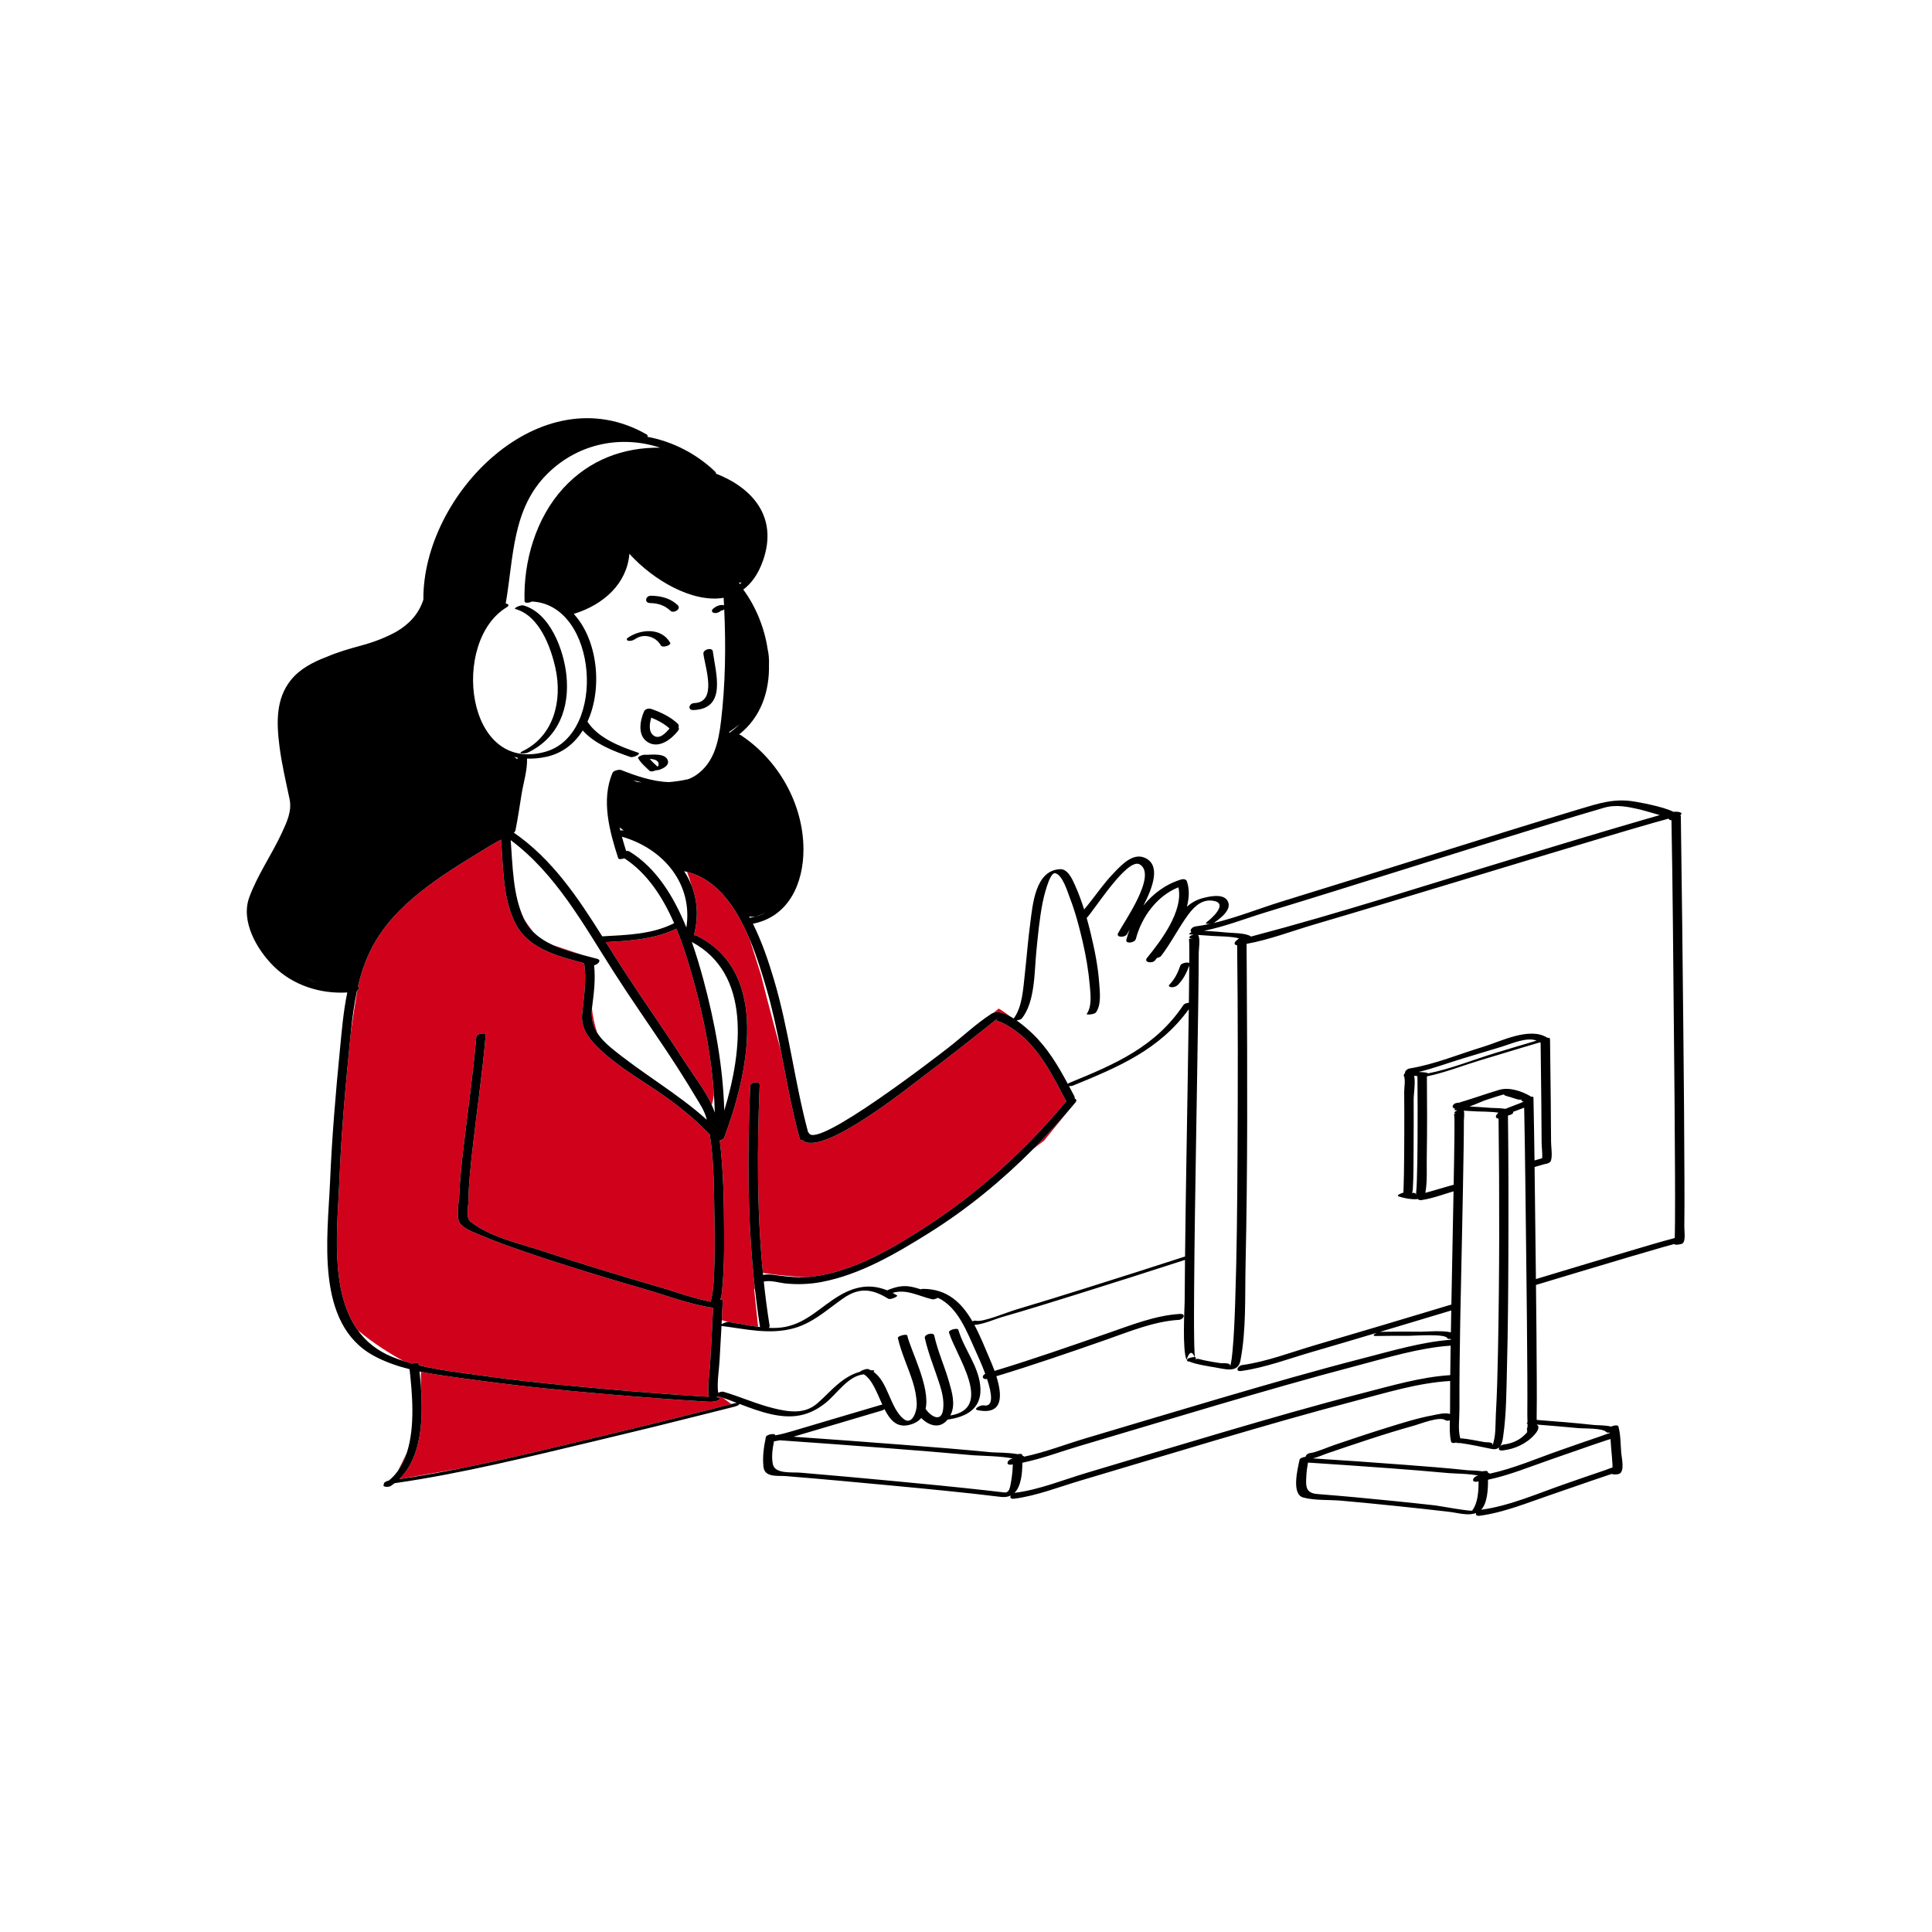
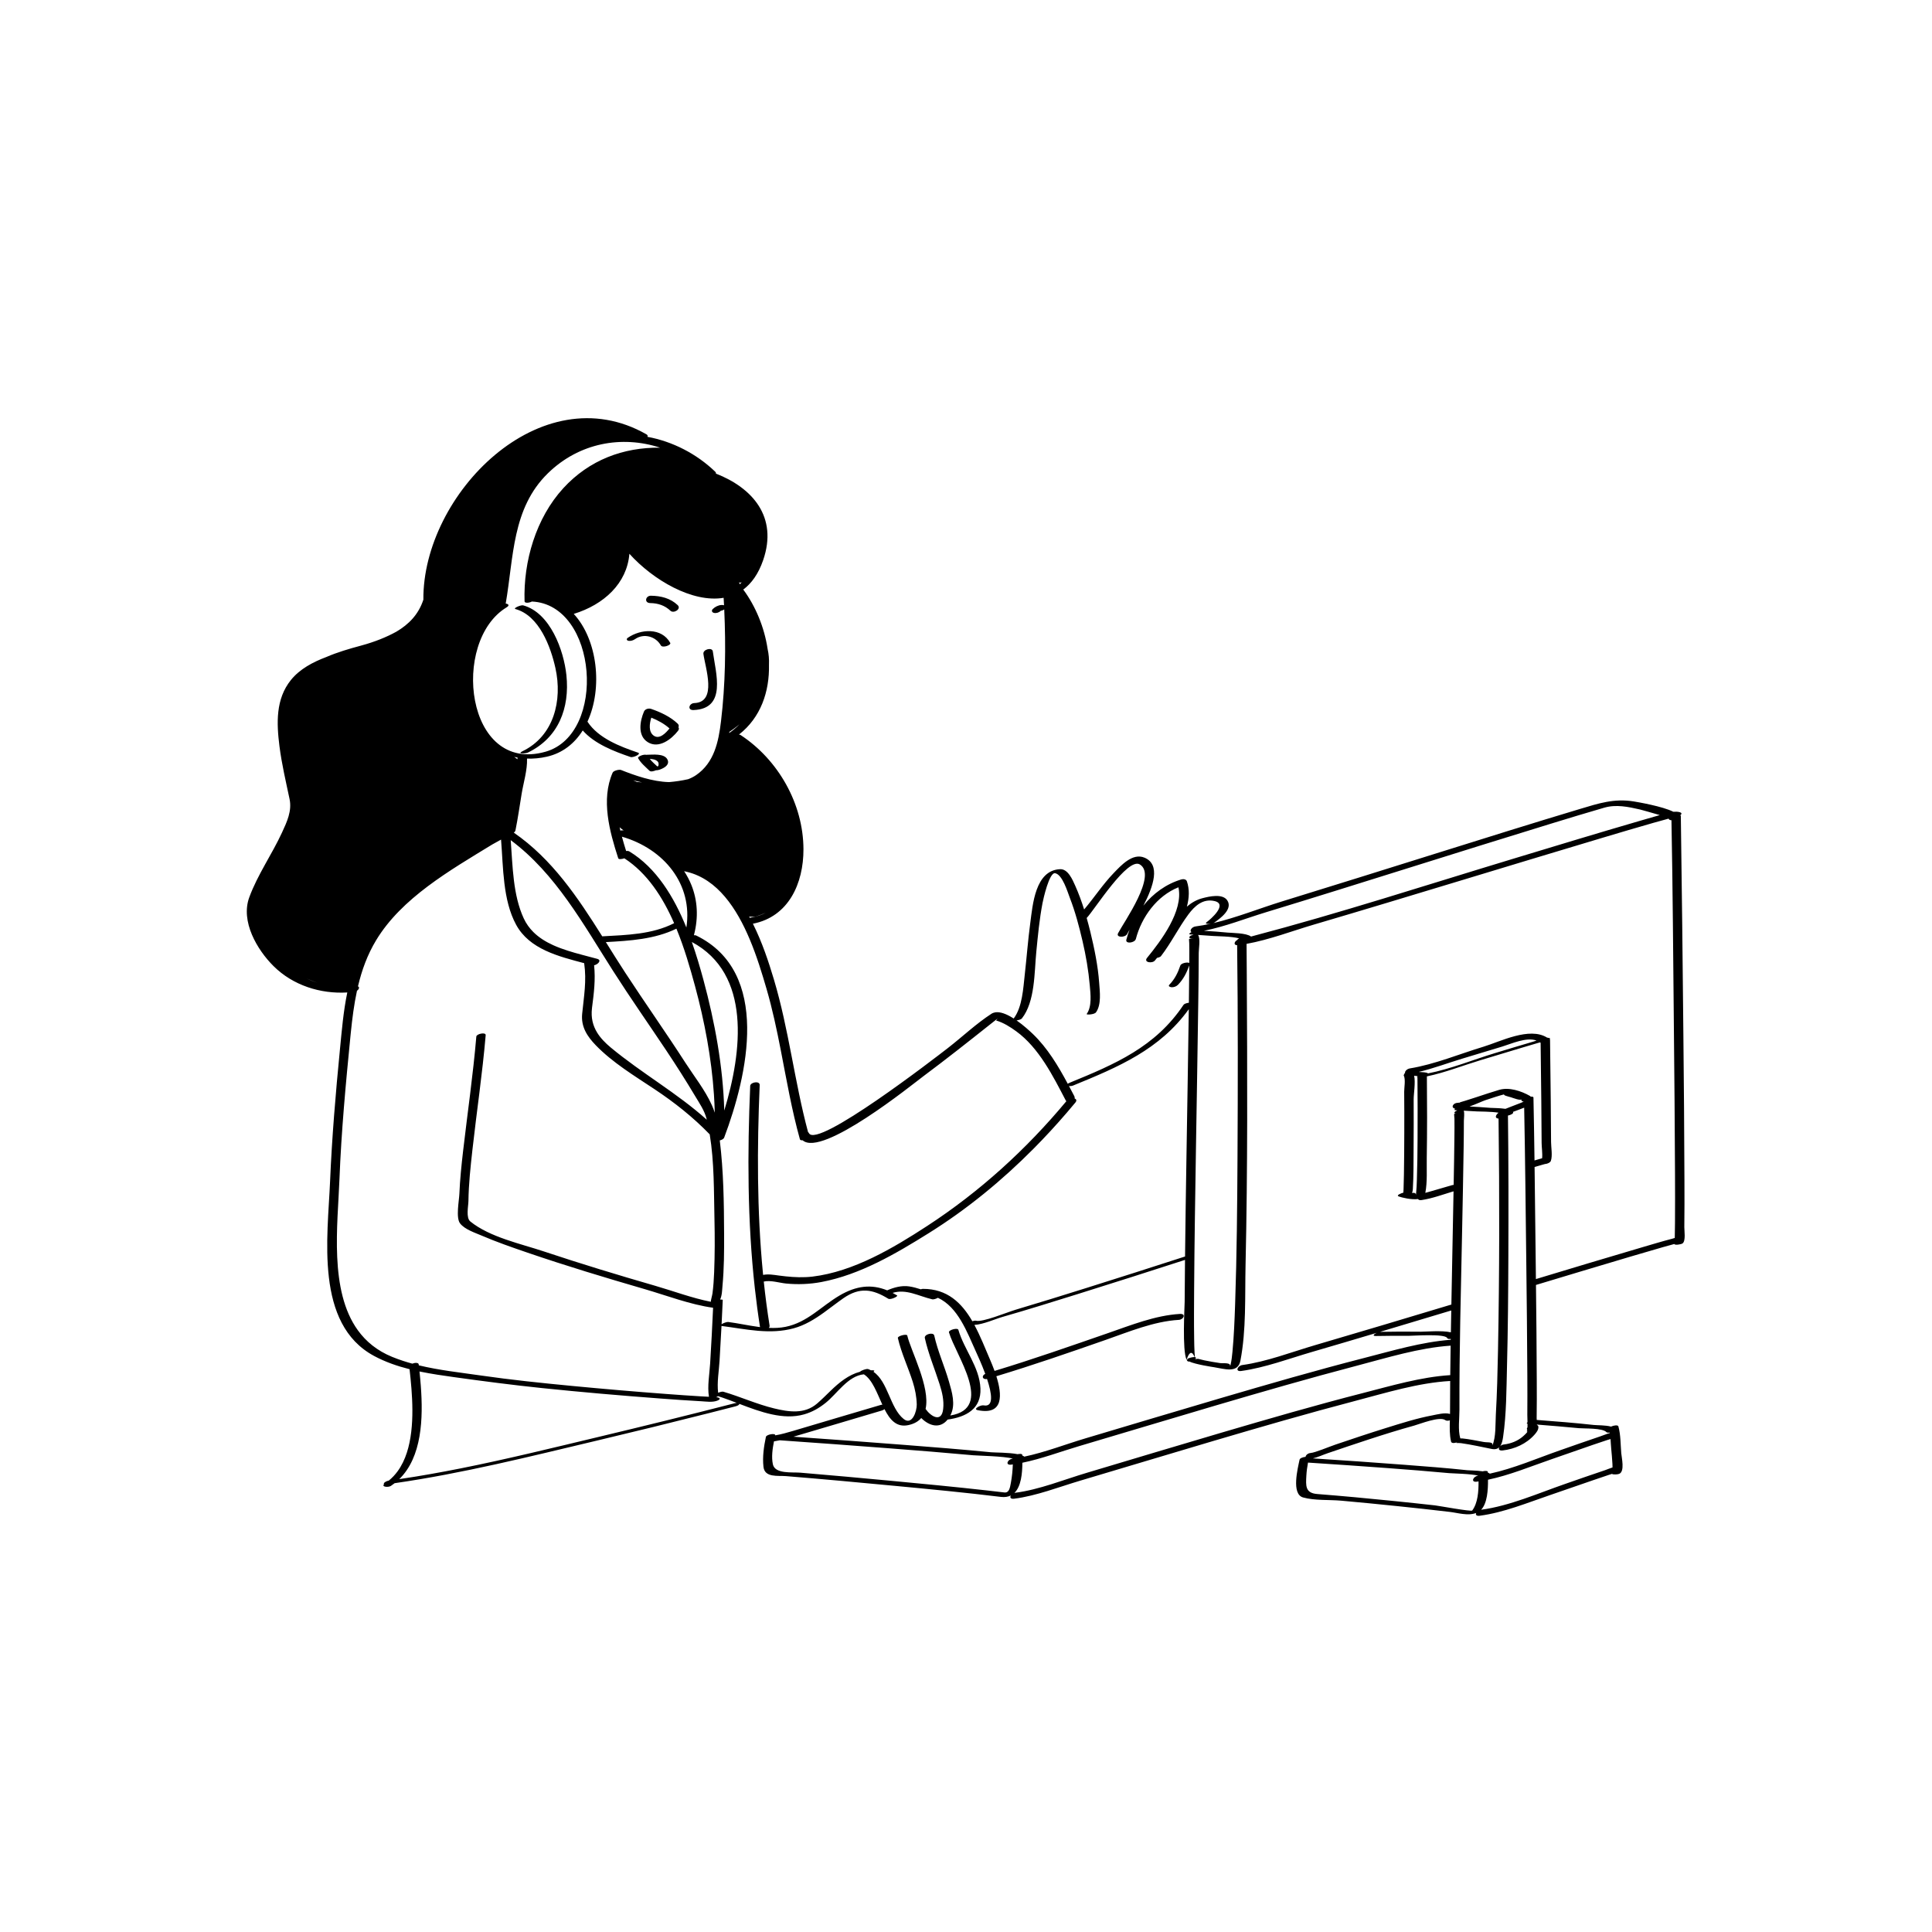
<svg xmlns="http://www.w3.org/2000/svg" id="Layer_1" x="0px" y="0px" width="595.28px" height="595.28px" viewBox="0 0 595.28 595.28" xml:space="preserve">
-   <path id="color_x5F_2" fill="#d0021b" d="M192.612,299.645c-2.007-3.077-3.965-6.222-5.938-9.371 c7.375-0.401,15.034-0.864,21.744-4.136c2.441,5.945,4.231,12.147,5.744,17.739c2.911,10.763,5.061,22.103,5.816,33.399 c-0.192,1.35-0.426,2.405-0.658,3.21c-2.074-4.628-5.492-8.922-8.105-12.984C205.172,318.112,198.713,308.997,192.612,299.645z  M233.518,410.032l0.202,0.06l-0.005-0.045C233.649,410.042,233.583,410.038,233.518,410.032z M222.706,430.665 c-0.5-0.173-0.994-0.334-1.482-0.488c-0.134,0.124-0.343,0.24-0.592,0.34c1-0.001,1.796,0.547,0.274,1.085 c-1.51,0.533-3.295,0.229-4.855,0.145c-4.181-0.226-8.358-0.524-12.533-0.838c-12.221-0.918-24.436-1.964-36.626-3.231 c-9.026-0.938-18.011-2.111-26.998-3.36c-3.37-0.468-6.794-0.964-10.176-1.649c-0.004,0.808-0.018,2.398-0.063,4.318 c0.76,10.042,0.365,21.912-6.63,28.752c0.099-0.015,0.199-0.028,0.297-0.042c3.6-0.627,11.005-1.921,18.661-3.272 c14.286-2.849,28.476-6.353,42.584-9.722c13.61-3.25,27.202-6.588,40.754-10.076L222.706,430.665z M122.546,453.277 c1.225-1.688,2.145-3.623,2.822-5.716C124.368,449.704,123.346,451.734,122.546,453.277z M218.298,435.437 c4.928-1.222,8.088-2.012,8.088-2.012l-0.051-0.038C223.658,434.077,220.979,434.758,218.298,435.437z M318.462,353.931l3.257-2.506 l6.947-8.549C325.4,346.674,321.998,350.368,318.462,353.931z M170.427,291.217c2.833,1.288,5.943,2.188,8.969,2.989 L170.427,291.217z M127.04,420.161c0.825-0.329,1.907-0.343,1.97,0.211c0.012,0.101,0.023,0.207,0.034,0.309 c6.271,1.518,12.758,2.214,19.128,3.134c9.272,1.339,18.599,2.305,27.923,3.197c9.739,0.932,19.487,1.772,29.243,2.497 c3.594,0.267,7.188,0.529,10.786,0.739c0.772,0.045,1.545,0.083,2.317,0.12c-0.545-3.241,0.177-7.058,0.366-10.28 c0.335-5.714,0.669-11.429,0.908-17.148c-7.054-0.971-14.23-3.75-21.03-5.726c-12.113-3.52-24.206-7.161-36.141-11.248 c-4.769-1.633-9.555-3.285-14.188-5.28c-2.077-0.894-5.12-1.86-6.587-3.718c-1.363-1.725-0.318-7.008-0.23-9.088 c0.186-4.391,0.632-8.777,1.138-13.141c1.366-11.79,3.082-23.534,4.089-35.363c0.072-0.843,2.968-1.441,2.882-0.423 c-1.008,11.832-2.776,23.567-4.09,35.364c-0.582,5.228-1.157,10.492-1.226,15.756c-0.021,1.583-0.832,5.136,0.593,6.292 c5.95,4.825,15.548,6.854,22.647,9.22c11.361,3.788,22.825,7.271,34.33,10.594c5.546,1.602,11.357,3.788,17.125,4.922 c-0.076-0.271,0.417-1.963,0.499-2.576c0.289-2.166,0.428-4.352,0.515-6.535c0.218-5.444,0.218-10.897,0.097-16.344 c-0.188-8.475-0.05-17.586-1.461-26.13c-5.168-5.33-10.829-9.817-17.023-13.932c-6.156-4.089-12.928-8.186-18.089-13.528 c-2.662-2.755-4.583-5.708-4.189-9.683c0.526-5.322,1.416-10.172,0.62-15.562c-0.002-0.014,0.003-0.028,0.002-0.042 c-7.89-2.096-16.868-4.287-20.973-11.846c-4.124-7.592-3.943-17.607-4.641-26.23c-0.753,0.414-1.669,0.921-2.709,1.505 c-13.14,8.031-27.906,16.491-35.771,29.488c-2.703,4.467-4.417,9.226-5.586,14.144c-0.005,0.028-0.01,0.057-0.015,0.085 c0.54,0.223,0.335,0.858-0.224,1.288c-0.679,3.973-1.349,8.411-1.988,13.003c-0.039,0.378-0.078,0.756-0.115,1.135 c-1.442,14.617-2.806,29.251-3.376,43.933c-0.551,14.196-3.203,34.352,5.676,46.619c4.93,4.134,10.158,7.34,13.952,9.426 C125.158,419.625,126.097,419.902,127.04,420.161z M182.394,310.677c-0.339,2.915,0.274,5.326,1.583,7.462 C183.287,315.976,182.613,313.31,182.394,310.677z M164.339,287.183c-0.908-1.112-1.951-2.533-2.978-4.238 c0,0.001,0.001,0.003,0.002,0.004C162.125,284.602,163.143,285.991,164.339,287.183z M311.309,313.201 c-2.124-1.626-3.59-2.442-3.59-2.442l-1.632,1.312C307.532,311.542,309.421,312.146,311.309,313.201z M328.375,339.066 c-3.907-7.488-8.25-16.205-15.261-21.305c-1.907-1.387-3.944-2.672-6.228-3.344c-0.043-0.013,0.946-0.938,0.204-0.367 c-0.661,0.508-1.313,1.029-1.966,1.547c-6.827,5.425-13.67,10.83-20.662,16.041c-3.344,2.492-31.136,25.019-37.152,19.711 c-0.429,0.022-0.773-0.062-0.842-0.307c-2.521-9.026-4.107-18.271-5.902-27.475c-3.317-12.026-6.18-23.476-6.18-23.476L231,289.412 c-3.992-9.491-9.899-18.483-19.315-20.776c0.484,1.263,0.977,2.686,1.379,4.137c1.816,4.576,2.218,9.796,0.741,15.386 c0.271-0.028,0.519-0.007,0.703,0.083c23.176,11.321,15.831,43.108,8.625,62.256c-0.162,0.43-0.75,0.74-1.359,0.884 c1.165,9.482,1.292,19.207,1.333,28.684c0.024,5.384,0.002,10.791-0.5,16.156c-0.109,1.171-0.119,2.937-0.725,4.189 c0.459-0.033,0.813,0.012,0.807,0.149c-0.079,2.068-0.19,4.134-0.295,6.201l1.9,0.559c0.021,0,0.045-0.001,0.063,0.001 c2.935,0.377,6.083,1.08,9.229,1.503l-1.2-11.399l0.189-0.505c-2.298-20.655-2.303-41.602-1.427-62.313 c0.05-1.192,2.983-1.686,2.923-0.269c-0.813,19.234-0.864,38.657,0.995,57.864c1.846,0.29,7.258,1.071,13.183,1.304 c0.695-0.031,1.391-0.08,2.086-0.164c12.642-1.524,24.822-8.75,35.332-15.597c16.208-10.561,30.527-23.591,42.89-38.444 C328.488,339.234,328.424,339.159,328.375,339.066z" />
  <path id="color_x5F_1" d="M200.576,183.554c3.032,0.043,5.957,0.747,8.213,2.882c1.26,1.192-1.207,2.699-2.214,1.746 c-1.737-1.644-3.85-2.333-6.219-2.366C198.4,185.788,198.867,183.53,200.576,183.554z M196.612,233.597 c-0.252-0.458,1.661-1.26,2.534-1.023c0.069-0.005,0.144-0.02,0.208-0.02c1.725-0.008,5.128-0.454,6.213,1.314 c0.75,1.221-0.083,2.173-1.139,2.752c-0.582,0.319-1.201,0.582-1.859,0.689c-0.156,0.025-0.309,0.021-0.46,0.03 c-0.568,0.238-1.567,0.56-1.982,0.152C198.874,236.263,197.472,235.156,196.612,233.597z M202.76,236.082 C202.418,236.142,202.592,236.267,202.76,236.082L202.76,236.082z M202.768,236.081c0.188-0.017,0.376-0.03,0.569-0.02 C203.059,236.047,202.891,236.061,202.768,236.081z M200.2,233.834c0.672,0.832,1.498,1.546,2.277,2.281 c0.094-0.015,0.189-0.026,0.284-0.035c0.071-0.077,0.138-0.205,0.158-0.422c0.031-0.329-0.021-0.782-0.275-1.028 C202.024,234.033,201.121,233.868,200.2,233.834z M209.031,224.089c0.216,0.264,0.233,0.636-0.122,1.092 c-2.029,2.606-5.921,5.62-9.325,3.486c-3.216-2.016-2.408-6.49-1.169-9.417c0.344-0.813,1.444-1.092,2.218-0.826 c2.89,0.997,5.919,2.401,8.157,4.529C209.186,223.33,209.211,223.737,209.031,224.089z M206.281,224.442 c-1.618-1.449-3.58-2.507-5.605-3.326c-0.577,1.887-0.886,4.323,0.684,5.503C203.166,227.977,205.164,225.842,206.281,224.442z  M158.824,187.66c7.312,2.015,10.856,11.604,12.313,18.194c2.198,9.938-0.439,20.964-10.214,25.641 c-1.731,0.828,0.981,0.741,1.677,0.408c9.492-4.541,12.98-13.772,11.918-23.875c-0.804-7.645-4.96-19.204-13.317-21.507 C160.522,186.334,157.961,187.422,158.824,187.66z M213.681,218.778c10.322-0.391,6.861-11.321,5.947-18.081 c-0.183-1.356-3.088-0.631-2.897,0.776c0.588,4.356,4.322,14.887-2.8,15.157C212.276,216.693,211.708,218.853,213.681,218.778z  M203.61,198.849c0.512,0.912,3.288-0.082,2.897-0.776c-2.68-4.777-9.112-4.301-13.091-1.545c-0.507,0.351-0.302,0.83,0.246,0.918 c0.718,0.116,1.466-0.146,2.049-0.549C198.372,195.054,202.057,196.082,203.61,198.849z M449.59,339.696 C449.293,339.666,449.189,339.776,449.59,339.696L449.59,339.696z M518.44,383.101c-0.451,0.346-2.5,0.629-2.527,0.198 c-0.058,0.011-0.116,0.021-0.172,0.036c-1.129,0.301-2.256,0.614-3.38,0.935c-3.251,0.928-6.497,1.88-9.738,2.841 c-9.797,2.903-19.581,5.853-29.364,8.802c0.112,9.852,0.214,19.704,0.245,29.557c0.012,3.806,0.031,7.613-0.034,11.418 c-0.002,0.14,0.011,0.363,0.026,0.615c5.86,0.455,11.728,0.898,17.568,1.552c1.067,0.12,3.634,0.038,5.321,0.507 c0.813-0.39,2.126-0.572,2.264-0.079c0.716,2.559,0.67,5.632,0.886,8.267c0.114,1.395,1.14,5.584-0.609,6.359 c-0.519,0.229-1.997,0.276-2.242,0.018c-0.365,0.114-0.73,0.229-1.093,0.348c-1.579,0.521-3.151,1.058-4.723,1.601 c-4.389,1.516-8.771,3.052-13.168,4.546c-7.029,2.389-14.371,5.434-21.778,6.404c-1.072,0.141-1.32-0.344-1.092-0.853 c-2.56,0.961-5.621-0.037-8.212-0.341c-5.361-0.629-10.727-1.223-16.097-1.776c-5.755-0.592-11.514-1.16-17.277-1.673 c-3.687-0.328-8.178-0.001-11.739-0.991c-3.689-1.025-1.637-9.018-1.077-11.663c0.093-0.438,1.054-0.779,1.84-0.853 c0.049-0.498,0.672-1.106,1.512-1.178c1.506-0.129,5.56-1.872,7.704-2.599c5.146-1.744,10.297-3.476,15.487-5.085 c4.732-1.468,9.52-3.01,14.398-3.922c1.431-0.268,3.765-0.93,5.405-0.432c0.002-0.178,0.006-0.359,0.006-0.534 c-0.006-3.208,0.011-6.415,0.042-9.623c-9.827,0.553-19.77,3.647-29.223,6.127c-14.715,3.86-29.33,8.095-43.918,12.402 c-13.613,4.02-27.197,8.14-40.806,12.173c-6.604,1.957-13.527,4.698-20.398,5.572c-1.172,0.149-1.361-0.445-1.018-0.999 c-0.83,0.414-1.846,0.59-3.097,0.437c-10.888-1.334-21.815-2.372-32.735-3.408c-11.15-1.058-22.305-2.088-33.47-2.993 c-2.509-0.203-6.54,0.523-6.92-2.86c-0.343-3.059,0.116-6.226,0.751-9.223c0.164-0.772,3.03-1.247,2.867-0.477 c0,0.002-0.001,0.004-0.001,0.006c1.876-0.318,3.692-0.837,5.534-1.382c8.976-2.652,17.939-5.344,26.921-7.975 c0.207-0.061,0.392-0.085,0.56-0.091c-1.653-3.602-3.064-7.69-5.696-9.363c-4.893,0.464-8.258,5.992-11.782,8.798 c-2.055,1.637-4.112,2.823-6.643,3.547c-6.371,1.824-13.419-0.749-19.938-3.238c-0.004,0.234-0.354,0.541-1.135,0.743 c-0.114,0.029-0.228,0.058-0.341,0.087c-2.677,0.69-5.357,1.371-8.037,2.05c-11.517,2.919-23.059,5.745-34.618,8.492 c-20.509,4.874-41.185,10.058-62.081,13.066c-0.368,0.289-0.748,0.568-1.147,0.833c-0.812,0.537-2.988,0.324-2.104-0.543 c-0.4-0.239,0.551-0.942,1.434-1.08c1.06-0.855,1.975-1.84,2.764-2.927c1.225-1.688,2.145-3.623,2.822-5.716 c2.608-8.062,1.639-18.417,0.825-25.689c-3.792-0.955-7.485-2.231-10.931-4.084c-18.323-9.856-14.281-36.695-13.561-53.737 c0.574-13.58,1.71-27.117,3.036-40.642c0.572-5.841,1.064-11.825,2.271-17.616c-8.279,0.495-16.73-2.172-22.717-8.116 c-5.074-5.036-10.211-13.762-7.485-21.196c2.567-6.999,6.97-13.208,10.085-19.962c1.526-3.309,3.102-6.638,2.328-10.323 c-1.133-5.396-2.418-10.794-3.111-16.271c-0.898-7.109-1.202-14.55,3.54-20.419c2.747-3.4,6.782-5.514,10.862-7.055 c3.439-1.492,7.147-2.565,10.707-3.524c4.308-1.16,7.941-2.652,10.932-4.307c3.785-2.233,6.798-5.264,8.301-9.849 c-0.254-32.464,36.191-69.517,68.741-50.941c0.39,0.222,0.436,0.496,0.289,0.759c7.71,1.428,15.082,5.169,20.9,10.762 c0.194,0.186,0.245,0.38,0.199,0.566c11.21,4.387,19.181,13.278,14.562,26.68c-1.458,4.23-3.581,7.163-6.127,9.054 c3.791,5.115,6.498,11.642,7.501,18.306c0.359,1.577,0.49,3.22,0.421,4.885c0.17,8.263-2.526,16.239-9.245,21.487 c0.197,0.019,0.38,0.069,0.531,0.168c11.585,7.616,19.296,21.184,19.337,35.161c0.031,10.548-4.585,20.822-15.578,22.955 c2.861,5.701,4.892,11.885,6.46,17.135c4.618,15.455,6.363,31.533,10.532,47.058c0.107,0.081,0.2,0.182,0.264,0.316 c2.424,5.029,39.245-23.422,42.842-26.219c4.439-3.451,8.714-7.506,13.437-10.566c0.179-0.116,0.373-0.195,0.569-0.267 c1.445-0.528,3.334,0.075,5.222,1.13c0.345,0.193,0.69,0.396,1.032,0.615c2.679-3.563,2.934-9.335,3.41-13.546 c0.596-5.267,0.984-10.56,1.688-15.814c0.758-5.665,1.501-16.324,9.207-16.645c2.435-0.102,3.848,3.3,4.65,5.092 c1.063,2.376,1.959,4.831,2.746,7.321c3.119-3.666,5.765-7.75,9.118-11.229c2.27-2.355,5.794-6.257,9.459-4.74 c5.086,2.105,2.76,8.88-0.315,14.793c3.007-3.748,6.991-6.668,11.687-8.081c0.585-0.176,1.477-0.092,1.708,0.577 c0.85,2.465,0.721,5.13,0.001,7.812c1.4-1.202,2.979-2.133,4.831-2.612c1.993-0.516,6.193-1.522,7.633,0.705 c1.75,2.705-2.195,5.532-4.038,6.842c-0.069,0.049-0.174,0.096-0.298,0.139c7.161-1.684,14.365-4.589,21.18-6.684 c15.931-4.896,31.831-9.895,47.737-14.869c14.692-4.595,29.376-9.22,44.123-13.637c5.737-1.718,10.465-3.277,16.522-2.303 c1.141,0.184,8.906,1.509,12.187,3.183c1.166-0.101,3.389,0.07,2.127,1.109c0.115,0.042,0.188,0.105,0.19,0.195 c0,0.002,0,0.004,0,0.007c0.333,22.5,0.564,45.003,0.785,67.505c0.147,14.998,0.29,29.996,0.327,44.994 c0.012,4.729,0.029,9.46-0.037,14.188C518.952,379.199,519.456,382.32,518.44,383.101z M370.952,286.793 c2.457,0.144,4.914,0.313,7.361,0.56c1.093,0.11,5.761,0.09,7.145,1.215c0.116-0.031,0.236-0.064,0.351-0.094 c27.05-7.125,53.737-15.804,80.506-23.901c13.027-3.94,26.046-7.913,39.118-11.706c1.986-0.576,3.974-1.171,5.972-1.724 c-2.36-0.69-5.494-1.585-6.075-1.719c-3.654-0.837-7.364-1.627-11.038-0.562c-5.454,1.583-10.889,3.232-16.319,4.896 c-14.656,4.491-29.281,9.081-43.91,13.658c-14.668,4.59-29.332,9.2-44.037,13.673C383.857,282.969,377.396,285.522,370.952,286.793z  M381.184,291.235c-1.202-0.034-0.876-1.129,0.04-1.625c0.092-0.185,0.303-0.345,0.576-0.475c-2.219-0.646-7.009-0.665-7.948-0.74 c-1.57-0.125-3.142-0.231-4.713-0.328c0.772,1.122,0.211,4.282,0.209,5.527c-0.008,4.952-0.073,9.903-0.139,14.855 c-0.2,14.782-0.462,29.563-0.699,44.344c-0.237,14.867-0.482,29.735-0.581,44.604c-0.033,5.062-0.07,10.126,0.011,15.188 c0.022,1.395,0.041,2.793,0.123,4.187c0.023,0.394,0.042,0.791,0.096,1.182c0.011,0.081,0.019,0.144,0.025,0.199 c0.225,0.039,0.354,0.146,0.279,0.372c-0.041,0.125-0.129,0.23-0.234,0.328c0.928-0.378,1.206-0.05,2.799,0.278 c1.631,0.336,3.271,0.622,4.919,0.861c0.928,0.135,3.451-0.281,3.041,1.047c0.073-0.19,0.136-0.385,0.182-0.583 c0.298-1.285,0.444-2.609,0.568-3.92c0.462-4.889,0.655-9.805,0.824-14.712c0.522-15.148,0.653-30.31,0.733-45.465 C381.41,334.654,381.454,312.939,381.184,291.235z M313.217,314.401c2.136,1.488,4.053,3.252,5.024,4.183 c4.501,4.316,7.796,9.827,10.758,15.348c0.133-0.104,0.326-0.214,0.609-0.33c13.942-5.709,26.401-11.006,35.064-24.004 c0.205-0.308,0.969-0.56,1.64-0.637c0.052-3.825,0.097-7.651,0.119-11.477c-0.785,2.213-1.801,4.229-3.465,5.935 c-0.497,0.51-1.206,0.77-1.918,0.77c-0.339,0-1.265-0.255-0.763-0.77c1.666-1.708,2.635-3.684,3.396-5.925 c0.252-0.742,2.191-1.137,2.757-0.778c0.002-0.488,0.009-0.975,0.011-1.463c0.004-1.541,0.012-3.082-0.022-4.622 c-0.042-1.949-0.464-1.101,1.46-1.572c-1.702,0.417-1.99-0.604-0.274-1.024c0.004-0.001,0.008-0.002,0.013-0.003 c0.045-0.011,0.109-0.027,0.181-0.044c-0.312-0.017-0.624-0.039-0.935-0.055c-0.798-0.04-0.396-0.413,0.249-0.746 c-0.704-0.378,0.059-1.586,1.233-1.739c1.565-0.203,3.138-0.495,4.713-0.846c-0.962,0.143-2.046,0.064-1.197-0.54 c1.151-0.818,6.5-5.452,2.357-6.429c-3.592-0.848-6.156,1.533-8.082,4.138c-3.049,4.124-5.309,8.779-8.44,12.841 c-0.174,0.227-0.679,0.419-1.208,0.528c-0.224,0.279-0.445,0.552-0.658,0.813c-0.81,0.992-3.573,0.604-2.415-0.816 c4.222-5.177,11.252-14.407,9.671-21.747c-6.623,2.632-11.356,9.151-13.121,15.915c-0.324,1.24-3.288,1.599-2.932,0.235 c0.274-1.05,0.61-2.086,1.003-3.1c-0.317,0.537-0.586,1.004-0.782,1.378c-0.568,1.087-3.506,1.137-2.76-0.292 c1.856-3.555,12.107-17.876,6.701-21.176c-3.791-2.313-13.91,13.887-16.361,16.474c-0.006,0.007-0.015,0.012-0.021,0.018 c0.4,1.416,0.78,2.836,1.125,4.26c1.248,5.154,2.344,10.42,2.725,15.719c0.195,2.713,0.73,6.706-0.978,9.096 c-0.506,0.708-3.103,0.828-2.863,0.492c1.658-2.32,1.176-6.149,0.943-8.812c-0.402-4.602-1.189-9.174-2.239-13.672 c-1.047-4.485-2.233-8.982-3.902-13.282c-0.679-1.75-2.25-7.153-4.523-7.594c-1.837-0.356-3.681,8.098-3.886,9.159 c-0.959,4.974-1.427,10.02-1.924,15.055c-0.62,6.272-0.34,15.363-4.463,20.557C314.624,314.091,313.875,314.318,313.217,314.401z  M299.591,407.091c0.45-0.143,0.889-0.224,1.118-0.159c2.01,0.566,9.546-2.59,12.29-3.406c7.26-2.16,14.495-4.405,21.721-6.675 c10.151-3.189,20.289-6.421,30.411-9.702c0.111-10.205,0.271-20.41,0.433-30.614c0.241-15.195,0.513-30.391,0.722-45.586 c-8.975,12.461-21.649,17.794-35.621,23.515c-0.422,0.173-0.92,0.209-1.3,0.15c0.559,1.051,1.111,2.101,1.653,3.141 c0.127,0.244,0.146,0.479,0.094,0.695c0.504,0.203,0.748,0.632,0.234,1.253c-0.882,1.066-1.777,2.123-2.681,3.173 c-3.266,3.798-6.668,7.492-10.204,11.055c-9.76,9.834-20.536,18.677-32.275,26.008c-10.178,6.356-21.193,12.832-33.119,15.076 c-3.552,0.668-7.259,0.815-10.858,0.463c-2.021-0.197-4.826-1.103-6.879-0.604c0.482,4.534,1.072,9.055,1.79,13.558 c0.042,0.264-0.052,0.502-0.222,0.707c1.749,0.084,3.473,0.017,5.133-0.32c6.782-1.376,10.978-6.333,16.674-9.668 c5.042-2.952,9.713-3.586,14.644-1.573c2.13-0.915,4.484-1.567,6.811-1.213c1.217,0.185,2.394,0.517,3.56,0.892 c0.228-0.085,0.451-0.139,0.637-0.139C291.896,397.097,296.332,401.47,299.591,407.091z M231,289.412 c-3.992-9.491-9.899-18.483-19.315-20.776c-0.294-0.072-0.587-0.147-0.888-0.205c0.899,1.37,1.663,2.819,2.267,4.342 c1.816,4.576,2.218,9.796,0.741,15.386c0.271-0.028,0.519-0.007,0.703,0.083c23.176,11.321,15.831,43.108,8.625,62.256 c-0.162,0.43-0.75,0.74-1.359,0.884c1.165,9.482,1.292,19.207,1.333,28.684c0.024,5.384,0.002,10.791-0.5,16.156 c-0.109,1.171-0.119,2.937-0.725,4.189c0.459-0.033,0.813,0.012,0.807,0.149c-0.079,2.068-0.19,4.134-0.295,6.201 c-0.021,0.417-0.038,0.835-0.06,1.252c0.498-0.343,1.522-0.705,1.96-0.693c0.021,0,0.045-0.001,0.063,0.001 c2.935,0.377,6.083,1.08,9.229,1.503c0.197,0.027,0.394,0.054,0.591,0.078c-0.629-3.98-1.156-7.977-1.602-11.982 c-2.298-20.655-2.303-41.602-1.427-62.313c0.05-1.192,2.983-1.686,2.923-0.269c-0.813,19.234-0.864,38.657,0.995,57.864 c0.02,0.206,0.04,0.412,0.06,0.618c1.597-0.326,3.277-0.02,4.872,0.194c2.737,0.366,5.494,0.615,8.251,0.491 c0.695-0.031,1.391-0.08,2.086-0.164c12.642-1.524,24.822-8.75,35.332-15.597c16.208-10.561,30.527-23.591,42.89-38.444 c-0.07-0.067-0.134-0.142-0.183-0.235c-3.907-7.488-8.25-16.205-15.261-21.305c-1.907-1.387-3.944-2.672-6.228-3.344 c-0.043-0.013,0.946-0.938,0.204-0.367c-0.661,0.508-1.313,1.029-1.966,1.547c-6.827,5.425-13.67,10.83-20.662,16.041 c-3.344,2.492-31.136,25.019-37.152,19.711c-0.429,0.022-0.773-0.062-0.842-0.307c-2.521-9.026-4.107-18.271-5.902-27.475 c-1.239-6.352-2.576-12.683-4.391-18.907C234.859,300.146,233.226,294.703,231,289.412z M183.978,318.14 c1.032,1.685,2.493,3.2,4.254,4.66c9.558,7.924,20.338,13.951,29.532,22.198c-0.024-0.098-0.044-0.198-0.069-0.296 c-0.637-2.544-2.153-4.71-3.487-6.944c-2.856-4.781-5.843-9.48-8.934-14.114c-5.451-8.171-11.096-16.217-16.381-24.497 c-9.154-14.34-17.658-29.956-31.533-40.282c0.61,8.023,0.665,16.844,4.001,24.081c0,0.001,0.001,0.003,0.002,0.004 c0.762,1.652,1.78,3.042,2.976,4.234c1.716,1.709,3.811,2.998,6.088,4.034c2.833,1.288,5.943,2.188,8.969,2.989 c1.586,0.42,3.148,0.816,4.63,1.231c1.462,0.409,0.216,1.74-0.972,1.978c0.46,4.469-0.057,8.57-0.642,13.066 c-0.009,0.067-0.011,0.13-0.019,0.197C182.055,313.592,182.668,316.003,183.978,318.14z M168.516,233.145 c-2.108,0.48-4.159,0.66-6.131,0.592c0.138,3.46-1.097,7.438-1.645,10.761c-0.622,3.775-1.159,7.584-1.914,11.335 c-0.058,0.288-0.255,0.529-0.517,0.719c0.001,0.001,0.003,0.001,0.005,0.002c11.804,8.122,19.716,19.971,27.247,31.946 c7.461-0.414,15.364-0.581,22.146-4.048c-3.504-8.033-8.297-15.426-15.326-19.988c-0.787,0.274-1.765,0.376-1.891-0.014 c-2.667-8.211-5.37-18.06-1.73-26.376c0.281-0.641,2.022-1.056,2.619-0.819c4.148,1.65,9.647,3.608,14.777,3.723 c1.886-0.161,3.888-0.441,5.881-0.896c0.863-0.325,1.691-0.739,2.466-1.273c5.554-3.825,6.888-10.24,7.645-16.537 c1.371-11.409,1.524-23.006,1.002-34.501c-0.31,0.236-0.727,0.377-1.068,0.426c0,0-0.001,0-0.001,0.001 c-0.036,0.029-0.079,0.063-0.098,0.082c-0.505,0.493-1.364,0.73-2.049,0.549c-0.61-0.162-0.772-0.729-0.314-1.175 c0.706-0.688,1.674-1.18,2.664-1.247c0.212-0.014,0.534,0,0.805,0.087c-0.038-0.767-0.083-1.532-0.127-2.298 c-9.574,1.615-21.705-5.442-29.035-13.57c-0.739,9.147-7.874,15.679-17.141,18.528c7.36,7.979,8.978,22.871,4.219,33.211 c0.011,0.013,0.027,0.023,0.037,0.038c3.353,5.085,10.02,7.615,15.556,9.503c1.13,0.385-1.501,1.618-2.323,1.338 c-5.017-1.711-11.062-4.02-14.725-8.18C177.041,229.051,173.38,232.036,168.516,233.145z M208.418,286.138 c-6.71,3.272-14.37,3.734-21.744,4.136c1.972,3.149,3.931,6.294,5.938,9.371c6.101,9.352,12.561,18.467,18.603,27.857 c2.613,4.062,6.032,8.356,8.105,12.984c0.345,0.771,0.652,1.551,0.913,2.341c-0.046-1.848-0.131-3.698-0.254-5.551 c-0.755-11.296-2.905-22.636-5.816-33.399C212.65,298.285,210.86,292.083,208.418,286.138z M223.157,342.179 c5.532-18.202,8.364-42.123-9.992-51.936c1.399,3.966,2.561,7.925,3.563,11.629C220.245,314.875,222.781,328.588,223.157,342.179z  M191.623,257.792c0.403,1.506,0.844,2.985,1.297,4.419c0.372-0.061,0.737-0.029,1.011,0.138 c8.308,5.067,13.729,14.009,17.551,23.435C213.535,272.472,204.602,261.553,191.623,257.792z M191.954,255.849 c0.081,0.02,0.159,0.043,0.239,0.063c-0.419-0.301-0.853-0.64-1.275-1.02c0.075,0.343,0.15,0.686,0.231,1.028 C191.454,255.834,191.746,255.798,191.954,255.849z M197.823,241.061c-0.926-0.19-1.843-0.412-2.75-0.655l1.145,0.521 C196.219,240.927,196.815,240.996,197.823,241.061z M227.914,180.012c0.217-0.181,0.428-0.375,0.635-0.578 c-0.521,0.192-0.831-0.008-0.831-0.008L227.914,180.012z M159.48,233.436c-0.352-0.062-0.698-0.135-1.042-0.214 c0.369,0.262,0.718,0.505,1.041,0.727C159.403,233.785,159.414,233.609,159.48,233.436z M235.957,281.206 c-1.836,0.849-3.238,1.221-3.238,1.221s-0.901,0.098-1.896-0.015c0.074,0.132,0.147,0.265,0.22,0.398 c0.124-0.048,0.251-0.088,0.39-0.109C233.125,282.444,234.626,281.925,235.957,281.206z M227.834,223.163 c-1.171,0.997-2.261,1.778-3.089,2.326c-0.024,0.121-0.045,0.244-0.07,0.365C225.847,225.035,226.901,224.137,227.834,223.163z  M168.821,145.818c-11.1,10.833-10.523,25.887-13.004,40.149c0.787,0.112,1.311,0.538,0.294,1.152 c-17.281,10.437-12.703,51.538,11.994,44.49c18.972-5.415,16.051-45.346-4.225-46.268c-0.848,0.462-2.235,0.545-2.254-0.05 c-0.402-12.303,3.502-25.678,11.946-34.879c7.964-8.678,18.451-12.614,29.815-12.474 C191.639,134.082,178.471,136.401,168.821,145.818z M97.814,302.795c-1.081-0.381-2.207-0.809-3.384-1.308 C95.527,301.997,96.657,302.433,97.814,302.795z M124.227,419.319c0.931,0.305,1.87,0.583,2.813,0.841 c0.825-0.329,1.907-0.343,1.97,0.211c0.012,0.101,0.023,0.207,0.034,0.309c6.271,1.518,12.758,2.214,19.128,3.134 c9.272,1.339,18.599,2.305,27.923,3.197c9.739,0.932,19.487,1.772,29.243,2.497c3.594,0.267,7.188,0.529,10.786,0.739 c0.772,0.045,1.545,0.083,2.317,0.12c-0.545-3.241,0.177-7.058,0.366-10.28c0.335-5.714,0.669-11.429,0.908-17.148 c-7.054-0.971-14.23-3.75-21.03-5.726c-12.113-3.52-24.206-7.161-36.141-11.248c-4.769-1.633-9.555-3.285-14.188-5.28 c-2.077-0.894-5.12-1.86-6.587-3.718c-1.363-1.725-0.318-7.008-0.23-9.088c0.186-4.391,0.632-8.777,1.138-13.141 c1.366-11.79,3.082-23.534,4.089-35.363c0.072-0.843,2.968-1.441,2.882-0.423c-1.008,11.832-2.776,23.567-4.09,35.364 c-0.582,5.228-1.157,10.492-1.226,15.756c-0.021,1.583-0.832,5.136,0.593,6.292c5.95,4.825,15.548,6.854,22.647,9.22 c11.361,3.788,22.825,7.271,34.33,10.594c5.546,1.602,11.357,3.788,17.125,4.922c-0.076-0.271,0.417-1.963,0.499-2.576 c0.289-2.166,0.428-4.352,0.515-6.535c0.218-5.444,0.218-10.897,0.097-16.344c-0.188-8.475-0.05-17.586-1.461-26.13 c-5.168-5.33-10.829-9.817-17.023-13.932c-6.156-4.089-12.928-8.186-18.089-13.528c-2.662-2.755-4.583-5.708-4.189-9.683 c0.526-5.322,1.416-10.172,0.62-15.562c-0.002-0.014,0.003-0.028,0.002-0.042c-7.89-2.096-16.868-4.287-20.973-11.846 c-4.124-7.592-3.943-17.607-4.641-26.23c-0.753,0.414-1.669,0.921-2.709,1.505c-13.14,8.031-27.906,16.491-35.771,29.488 c-2.703,4.467-4.417,9.226-5.586,14.144c-0.006,0.027-0.014,0.055-0.021,0.083c0.002,0,0.003,0.002,0.006,0.003 c0.54,0.223,0.335,0.858-0.224,1.288c-0.026,0.021-0.055,0.039-0.083,0.059c-0.914,4.235-1.46,8.577-1.906,12.945 c-0.039,0.378-0.078,0.756-0.115,1.135c-1.442,14.617-2.806,29.251-3.376,43.933c-0.551,14.196-3.203,34.352,5.676,46.619 c2.5,3.453,5.911,6.282,10.542,8.176C121.942,418.53,123.079,418.943,124.227,419.319z M226.988,432.243 c-1.464-0.56-2.893-1.099-4.282-1.579c-0.5-0.173-0.994-0.334-1.482-0.488c-0.134,0.124-0.343,0.24-0.592,0.34 c1-0.001,1.796,0.547,0.274,1.085c-1.51,0.533-3.295,0.229-4.855,0.145c-4.181-0.226-8.358-0.524-12.533-0.838 c-12.221-0.918-24.436-1.964-36.626-3.231c-9.026-0.938-18.011-2.111-26.998-3.36c-3.37-0.468-6.794-0.964-10.176-1.649 c-0.156-0.032-0.311-0.063-0.466-0.095c0.149,1.413,0.289,2.892,0.404,4.413c0.76,10.042,0.365,21.912-6.63,28.752 c0.099-0.015,0.199-0.028,0.297-0.042c6.24-0.923,12.459-2.036,18.661-3.272c14.286-2.849,28.476-6.353,42.584-9.722 c13.61-3.25,27.202-6.588,40.754-10.076c0.366-0.094,0.733-0.186,1.1-0.28C226.633,432.291,226.822,432.258,226.988,432.243z  M311.479,456.816c0.336-1.843,0.53-3.727,0.586-5.609c-0.154,0.021-0.309,0.054-0.463,0.074c-1.992,0.253-1.157-1.642,0.335-1.831 c0.045-0.006,0.09-0.016,0.135-0.022c0-0.002,0-0.004,0-0.007c-2.719-0.765-10.791-0.9-12.213-1.031 c-8.636-0.793-17.282-1.482-25.93-2.148c-11.218-0.864-22.438-1.685-33.663-2.467c-0.593,0.128-1.191,0.239-1.793,0.334 c-0.459,2.331-0.813,4.848-0.337,7.068c0.652,3.04,5.957,2.367,8.496,2.58c9.413,0.79,18.82,1.64,28.224,2.528 c9.717,0.917,19.435,1.849,29.135,2.932c1.813,0.202,3.626,0.406,5.437,0.628C310.917,460.028,311.161,458.559,311.479,456.816z  M446.844,423.702c0.028-2.564,0.06-5.129,0.098-7.693c0.007-0.464,0.018-0.928,0.024-1.393c-9.755,0.67-19.616,3.746-28.994,6.207 c-14.655,3.847-29.215,8.053-43.749,12.333c-13.928,4.101-27.825,8.305-41.747,12.423c-5.667,1.677-11.566,3.909-17.468,5.117 c-0.014,3.319-0.393,7.305-2.456,9.302c0.084-0.022,0.17-0.041,0.258-0.052c7.396-0.941,14.943-4.034,22.051-6.15 c13.87-4.13,27.721-8.324,41.606-12.403c14.437-4.24,28.896-8.439,43.473-12.172C428.665,426.986,437.791,424.263,446.844,423.702z  M436.742,332.032c-0.141-0.056-0.122-0.165-0.001-0.291c0-0.021,0-0.041,0-0.062c0-0.032,0.011-0.062,0.017-0.092 c-0.086-0.017-0.167-0.031-0.222-0.039c-0.271-0.038-0.545-0.06-0.818-0.088c0.464,2.013-0.152,5.657-0.146,7.235 c0.022,5.087,0.018,10.174-0.021,15.261c-0.032,4.148,0.018,8.323-0.235,12.466c-0.029,0.475-0.116,0.841-0.251,1.131 c0.757-0.045,1.303-0.042,1.165,0.81c0.035-0.187,0.063-0.375,0.082-0.564c0.149-1.438,0.208-2.886,0.255-4.331 c0.139-4.187,0.185-8.377,0.207-12.566C436.806,344.612,436.801,338.322,436.742,332.032z M460.617,324.481 c4.003-1.211,8.002-2.436,12.018-3.604c0.244-0.071,0.517-0.164,0.8-0.263c-3.128-1.153-7.728,0.989-10.524,1.832 c-4.087,1.232-8.172,2.473-12.259,3.706c-4.426,1.335-8.959,3.047-13.526,4.13c0.196,0.017,0.393,0.024,0.589,0.042 c0.391,0.037,1.831,0.02,2.288,0.406C446.939,329.374,453.927,326.506,460.617,324.481z M439.167,367.539 c0.688-0.182,1.581-0.442,2.139-0.6c2.045-0.58,4.085-1.18,6.124-1.783c0.17-0.05,0.317-0.061,0.463-0.07 c0.095-4.955,0.186-9.91,0.233-14.866c0.017-1.839,0.04-3.68,0.012-5.52c-0.022-1.439-0.48-1.612,0.711-1.638 c-1.316,0.029-0.66-0.564,0.158-0.952c-0.143-0.006-0.285-0.018-0.427-0.024c-0.573-0.024-0.524-0.225-0.212-0.459 c-0.174-0.049-0.335-0.113-0.474-0.202c-0.448-0.289-0.372-0.726-0.047-1.082c0.021-0.022,0.042-0.045,0.063-0.068 c0.426-0.467,1.52-0.617,2.165-0.419c-0.184-0.1-0.351-0.146-0.482-0.16c0.088-0.018,0.2-0.044,0.34-0.085 c0.524-0.151,1.047-0.306,1.568-0.47c1.162-0.364,2.321-0.737,3.479-1.114c2.32-0.756,4.632-1.549,6.974-2.233 c3.016-0.881,6.737,0.338,9.437,1.872c0.097,0.055,0.182,0.136,0.243,0.23c0.473-0.03,0.844,0.044,0.848,0.254 c0.134,6.466,0.234,12.934,0.325,19.401c0.779-0.231,1.561-0.459,2.345-0.674c0.152-1.52-0.15-3.415-0.155-4.714 c-0.016-4.268-0.054-8.535-0.097-12.802c-0.061-6.024-0.125-12.047-0.211-18.071c-0.049-0.023-0.097-0.047-0.138-0.078 c-0.017-0.013-0.037-0.021-0.054-0.034c-0.365,0.103-0.729,0.206-1.094,0.312c-1.561,0.454-3.119,0.916-4.676,1.383 c-4.229,1.268-8.454,2.552-12.681,3.829c-5.338,1.614-10.867,3.807-16.4,4.947c0.079,8.402,0.098,16.81-0.041,25.212 C439.545,360.303,439.823,364.113,439.167,367.539z M470.647,438.227c-0.02-0.979-0.058-1.938-0.055-2.288 c0.034-3.979,0.023-7.958,0.004-11.937c-0.055-11.677-0.182-23.354-0.322-35.031c-0.19-15.894-0.338-31.792-0.65-47.684 c-0.754,0.29-1.52,0.559-2.255,0.86c-0.269,0.11-0.724,0.269-1.218,0.45c0.025,0.04,0.059,0.077,0.075,0.119 c0.146,0.375-0.76,0.837-1.601,1.006c0.186,14.545,0.179,29.096,0.123,43.642c-0.043,11.159-0.126,22.32-0.415,33.475 c-0.188,7.266-0.155,14.708-1.205,21.917c-0.149,1.026-0.373,2.099-0.907,2.836c0.271-0.258,0.659-0.465,1.11-0.517 c2.191-0.25,4.358-1.096,6.018-2.583c0.463-0.416,0.94-0.858,1.308-1.37c-0.245-0.042-0.342-0.137-0.142-0.305 c0.032-0.027,0.057-0.108,0.077-0.225c-0.181-0.221-0.195-0.51,0.058-0.806c0.008-0.329,0.008-0.709,0.003-1.104 C470.313,438.607,470.383,438.427,470.647,438.227z M461.729,344.665c-0.6-0.052-1.027-0.348-0.735-0.967 c0.151-0.321,0.406-0.603,0.713-0.859c-2.211-0.375-5.957-0.345-6.693-0.394c-1.338-0.09-2.677-0.153-4.016-0.224 c0.294,0.806,0.045,2.306,0.046,3.049c0.003,2.798-0.033,5.597-0.073,8.395c-0.125,8.62-0.305,17.24-0.477,25.859 c-0.364,18.27-0.88,36.552-0.817,54.826c0.009,2.649-0.51,6.219,0.267,8.841c0.241-0.007,0.483-0.001,0.727,0.024 c1.051,0.106,2.095,0.277,3.134,0.462c1.099,0.195,2.196,0.394,3.292,0.607c1.316,0.257,3.125-0.176,2.709,1.167 c1.172-2.764,0.92-6.659,1.083-9.521c0.37-6.539,0.54-13.089,0.666-19.636C462.015,392.429,462.037,368.533,461.729,344.665z  M463.66,337.131c-2.006,0.511-3.973,1.193-5.94,1.834c-0.949,0.309-2.942,1.264-4.938,1.965c2.166,0.109,4.331,0.237,6.49,0.421 c0.685,0.058,2.842,0.028,4.584,0.299c0.593-0.243,1.168-0.449,1.605-0.631c1.316-0.546,2.716-0.998,4.026-1.592 c-0.486-0.049-0.829-0.278-0.719-0.74c-0.133,0.559-2.705-0.435-3.233-0.599C465.063,337.944,462.622,337.395,463.66,337.131z  M447.157,403.778c-7.315,2.202-14.631,4.403-21.951,6.587c0.003,0,0.007-0.001,0.011-0.001c4.192-0.078,8.389-0.103,12.581-0.041 c1.273,0.019,6.437-0.459,9.24,0.185C447.075,408.265,447.117,406.021,447.157,403.778z M455.562,456.443 c-0.172,0.024-0.343,0.063-0.514,0.085c-1.992,0.262-1.154-1.635,0.335-1.831c0.042-0.005,0.084-0.013,0.126-0.019 c-2.229-0.597-7.907-0.678-8.945-0.775c-6.226-0.583-12.461-1.072-18.697-1.536c-8.28-0.615-16.563-1.189-24.849-1.721 c-0.246,1.331-0.436,2.682-0.508,4.021c-0.164,3.072-0.392,5.368,3.342,5.662c7.76,0.611,15.512,1.332,23.256,2.119 c4.354,0.442,8.707,0.897,13.056,1.386c1.155,0.13,11.154,1.978,11.455,1.576C455.346,463.099,455.587,459.542,455.562,456.443z  M496.846,452.141c-0.009-0.363-0.008-0.727-0.029-1.09c-0.091-1.564-0.222-3.125-0.376-4.685c-0.094-0.947-0.135-1.964-0.211-2.977 c-0.343,0.103-0.687,0.202-1.027,0.312c-1.491,0.483-2.975,0.987-4.457,1.498c-4.228,1.46-8.446,2.95-12.674,4.408 c-6.331,2.183-12.93,4.924-19.597,6.321c0.028,3.146-0.224,7.275-2.115,9.25c8.774-1.171,17.614-5.097,25.924-7.971 c4.097-1.417,8.181-2.876,12.298-4.234C495.047,452.82,495.937,452.421,496.846,452.141z M473.551,438.932 c0,0.04-0.002,0.078-0.003,0.118c0.257,0.099,0.439,0.279,0.454,0.602c0.043,0.923-0.61,1.737-1.195,2.396 c-2.498,2.816-6.109,4.439-9.81,4.86c-1.193,0.136-1.371-0.485-1.003-1.042c-0.518,0.536-1.272,0.805-2.408,0.574 c-3.111-0.631-6.23-1.324-9.374-1.775c-0.923-0.132-2.226,0.119-0.976-0.352c-0.442,0.167-1.948,0.659-2.14-0.143 c-0.487-2.039-0.433-4.342-0.368-6.547c-0.518,0.165-1.077,0.186-1.399-0.052c-1.723-1.274-7.796,1.18-9.608,1.68 c-4.731,1.306-9.417,2.771-14.082,4.296c-4.205,1.375-8.395,2.794-12.583,4.217c-1.424,0.484-3.002,1.234-4.548,1.588 c9.402,0.601,18.803,1.25,28.197,1.97c6.474,0.496,12.954,0.982,19.409,1.68c0.695,0.075,2.908,0.066,4.707,0.337 c0.765-0.189,1.581-0.178,1.59,0.139c0.002,0.076,0.005,0.164,0.008,0.244c0.249,0.096,0.453,0.208,0.609,0.337 c7.317-1.567,14.627-4.752,21.543-7.16c4.159-1.448,8.307-2.933,12.485-4.326c0.891-0.297,1.92-0.742,2.957-1.027 c-0.009-0.055-0.024-0.106-0.033-0.161c-0.444,0.079-0.845,0.06-1.019-0.128c-1.211-1.312-6.84-1.051-8.479-1.209 C482.177,439.632,477.864,439.274,473.551,438.932z M516.011,381.437c0.006-0.064,0.013-0.13,0.014-0.184 c0.039-1.505,0.056-3.01,0.067-4.516c0.037-4.999,0.025-9.998,0.006-14.996c-0.058-15.004-0.196-30.009-0.348-45.012 c-0.215-21.331-0.34-42.669-0.746-63.998c-0.441-0.017-0.797-0.17-0.879-0.496c-0.014,0.003-0.03,0.007-0.042,0.011 c-1.542,0.408-3.078,0.838-4.611,1.275c-5.133,1.463-10.25,2.982-15.363,4.508c-14.86,4.433-29.697,8.944-44.54,13.434 c-14.893,4.505-29.784,9.021-44.712,13.408c-6.725,1.977-13.767,4.685-20.772,5.947c0.032,3.189,0.047,6.378,0.065,9.568 c0.176,29.803,0.29,59.625-0.377,89.423c-0.216,9.649,0.25,19.957-1.591,29.484c-0.767,3.97-4.967,2.455-8.089,1.972 c-0.422-0.065-5.805-0.87-7.665-1.771c-0.068,0.008-0.136,0.016-0.189,0.02c-0.241,0.018-0.443-0.173-0.614-0.514 c0.063,0,0.127,0,0.19,0.001c-0.055-0.164,0.047-0.327,0.364-0.485c0.159-0.079,1.282-0.423,1.899-0.378 c-0.317-0.743-1.241-2.896-2.471,0.829c-1.389-2.881-0.602-16.367-0.594-17.869c0.022-4.302,0.061-8.604,0.106-12.905 c-10.985,3.557-21.987,7.066-33.008,10.51c-7.743,2.419-15.49,4.841-23.29,7.075c-2.152,0.616-5.761,2.259-8.594,2.454 c1.85,3.433,3.331,7.23,4.844,10.738c0.418,0.969,0.906,2.151,1.367,3.426c11.768-3.559,23.353-7.632,34.972-11.651 c7.098-2.456,14.555-5.458,22.134-5.905c1.994-0.117,1.191,1.741-0.335,1.831c-7.716,0.454-15.391,3.677-22.607,6.196 c-11.15,3.893-22.302,7.75-33.607,11.168c1.779,5.64,2.332,12.087-5.747,10.458c-1.611-0.325,0.948-1.659,1.798-1.487 c3.265,0.659,2.548-3.703,1.08-8.122c-1.429,0.276-1.8-0.991-0.552-1.579c-1.109-3.019-2.392-5.782-2.78-6.639 c-2.893-6.395-5.637-13.91-11.806-16.796c-0.553,0.315-1.364,0.559-1.746,0.469c-4.263-1.006-7.972-3.277-12.219-1.981 c0.455,0.238,0.911,0.491,1.371,0.773c0.463,0.284-1.991,1.462-2.724,1.012c-4.733-2.906-8.737-3.684-13.857-0.106 c-2.018,1.411-3.947,2.937-5.944,4.375c-2.857,2.058-5.884,3.922-9.321,4.856c-3.65,0.992-7.24,1.069-10.833,0.78 c-0.065-0.005-0.131-0.009-0.197-0.015c-3.647-0.307-7.298-0.984-11.021-1.462c-0.075-0.01-0.132-0.023-0.187-0.038 c-0.191,3.593-0.397,7.186-0.605,10.778c-0.177,3.073-0.839,6.678-0.43,9.817c0.588-0.24,1.283-0.415,1.59-0.324 c5.262,1.548,10.322,3.854,15.657,5.146c4.484,1.086,9.372,1.852,13.242-1.502c1.416-1.228,2.736-2.542,4.078-3.848 c2.774-2.699,5.646-5.007,9.152-5.947c0.325-0.399,1.99-0.991,2.486-0.824c0.308,0.104,0.591,0.239,0.871,0.379 c0.206-0.001,0.411-0.006,0.621,0.001c0.58,0.022,0.493,0.224,0.146,0.457c4.525,3.072,5.1,11.155,9.307,14.539 c2.632,2.117,4.092-2.413,4.042-4.477c-0.058-2.38-0.51-4.691-1.23-6.96c-1.435-4.52-3.522-8.871-4.59-13.499 c-0.149-0.646,2.76-1.374,2.897-0.776c1.083,4.692,7.159,15.936,5.643,22.627c1.645,2.35,4.928,4.322,5.418,0.031 c0.303-2.652-0.306-5.161-1.108-7.679c-1.511-4.747-3.455-9.328-4.541-14.203c-0.261-1.172,2.643-1.92,2.897-0.776 c1.089,4.888,3.161,9.409,4.541,14.203c0.92,3.196,2.119,7.072,0.489,10.287c-0.027,0.054-0.058,0.095-0.085,0.147 c13.68-2.193,1.65-18.54-0.407-25.609c-0.212-0.727,2.679-1.529,2.897-0.776c1.788,6.143,6.505,11.412,6.802,18.042 c0.284,6.34-4.481,8.834-10.116,9.604c-2.333,2.907-5.64,2.021-8.126-0.475c-0.88,1.032-2.168,1.796-3.989,2.184 c-3.659,0.779-5.69-1.688-7.336-4.93c-0.181,0.167-0.417,0.32-0.761,0.42c-9.102,2.667-18.175,5.433-27.283,8.081 c11.431,0.801,22.86,1.636,34.284,2.53c8.888,0.695,17.779,1.389,26.65,2.269c1.033,0.102,5.36,0.046,8.126,0.583 c0.713-0.149,1.42-0.118,1.43,0.177c0.002,0.075,0.004,0.153,0.007,0.229c0.252,0.105,0.476,0.22,0.631,0.353 c6.364-1.331,12.771-3.83,18.86-5.64c13.821-4.107,27.625-8.274,41.46-12.333c14.74-4.323,29.501-8.606,44.382-12.423 c8.652-2.219,17.704-4.942,26.69-5.61c0.001-0.092,0.003-0.185,0.005-0.278c-0.516,0.078-0.976,0.028-1.108-0.257 c-0.654-1.408-10.371-0.683-11.746-0.69c-3.386-0.019-6.772-0.001-10.158,0.062c-1.343,0.025-0.633-0.593,0.208-0.978 c-6.641,1.98-13.285,3.951-19.939,5.885c-7.097,2.064-14.456,4.852-21.81,5.869c-1.991,0.275-1.15-1.626,0.335-1.831 c7.553-1.044,15.188-4.015,22.474-6.146c13.949-4.079,27.868-8.26,41.784-12.448c0.054-0.016,0.095-0.013,0.146-0.025 c0.205-11.204,0.429-22.407,0.643-33.611c0.008-0.433,0.016-0.865,0.024-1.297c-3.203,0.952-6.496,2.198-9.812,2.694 c-0.631,0.095-0.985-0.055-1.128-0.309c-2.083,0.271-5.012-0.462-5.938-0.802c-0.916-0.336,0.647-0.958,1.421-1.183 c0.023-0.377,0.044-0.754,0.058-1.131c0.055-1.504,0.089-3.008,0.114-4.513c0.07-4.33,0.1-8.66,0.109-12.99 c0.009-4.148,0.012-8.296-0.029-12.444c-0.011-1.139,0.479-3.918-0.129-4.948c-0.057-0.096-0.01-0.209,0.104-0.326 c-0.086-0.11-0.025-0.264,0.257-0.432c0.014-0.009,0.032-0.015,0.046-0.023c-0.193-0.463,0.526-1.309,1.471-1.462 c7.623-1.239,15.316-4.459,22.691-6.69c5.201-1.574,14.146-6.207,19.589-2.801c0.163,0.015,0.315,0.048,0.447,0.105 c0.078,0.008,0.161,0.006,0.236,0.021c0.248,0.049,0.289,0.177,0.149,0.336c0.045,0.092,0.077,0.193,0.079,0.315 c0.09,6.193,0.155,12.387,0.217,18.58c0.042,4.267,0.084,8.535,0.097,12.802c0.004,1.643,0.499,4.24-0.066,5.821 c-0.153,0.429-0.719,0.74-1.315,0.89c0.038,0.002,0.026,0.007-0.05,0.012c-0.16,0.038-0.319,0.063-0.475,0.077 c-0.202,0.054-0.404,0.109-0.606,0.166c-0.852,0.241-1.701,0.49-2.55,0.74c-0.004,0.001-0.009,0.002-0.013,0.003 c0.138,10.208,0.245,20.416,0.364,30.623c0.015,1.303,0.027,2.606,0.042,3.909c10.875-3.279,21.748-6.574,32.649-9.768 c3.126-0.916,6.249-1.861,9.401-2.68C515.501,381.594,515.748,381.516,516.011,381.437z M365.625,419.001 c-0.005-0.011-0.011-0.022-0.017-0.034c-0.004,0.012-0.008,0.022-0.012,0.034C365.605,419.001,365.615,419.001,365.625,419.001z" fill="#000000" />
</svg>